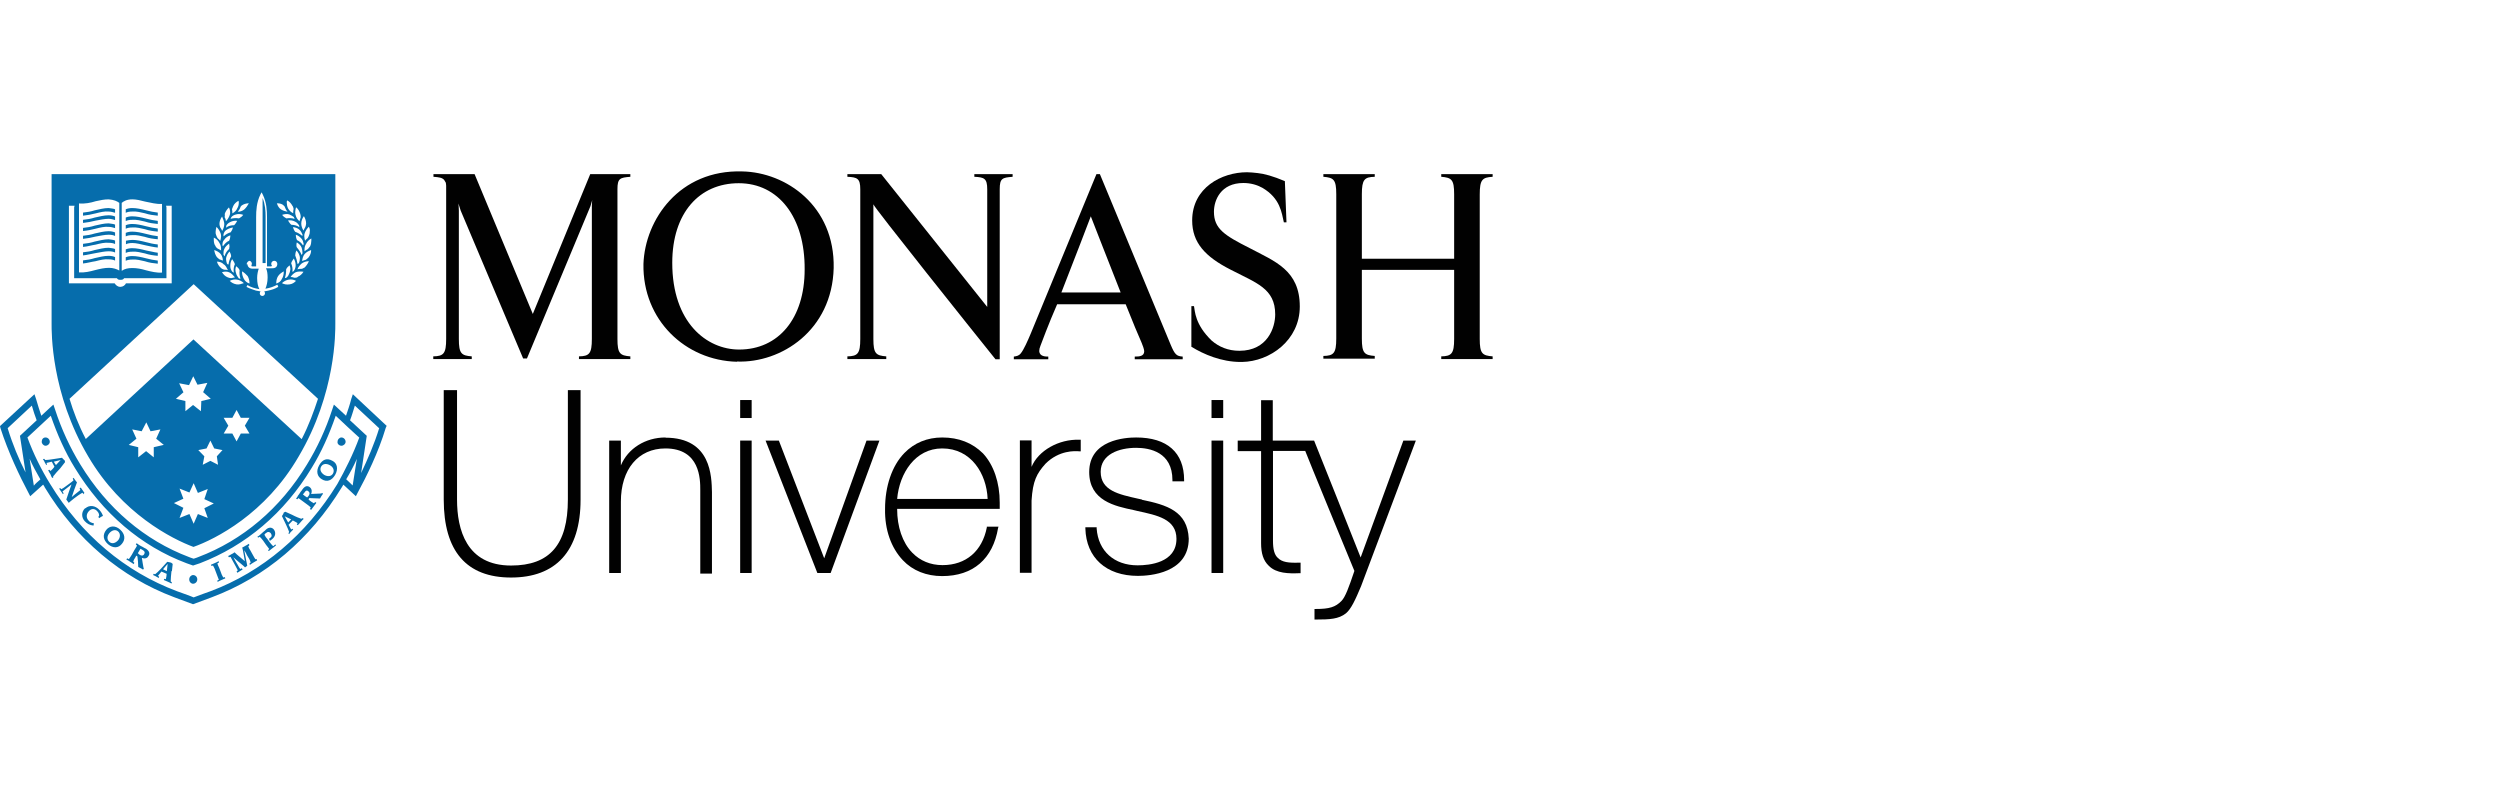
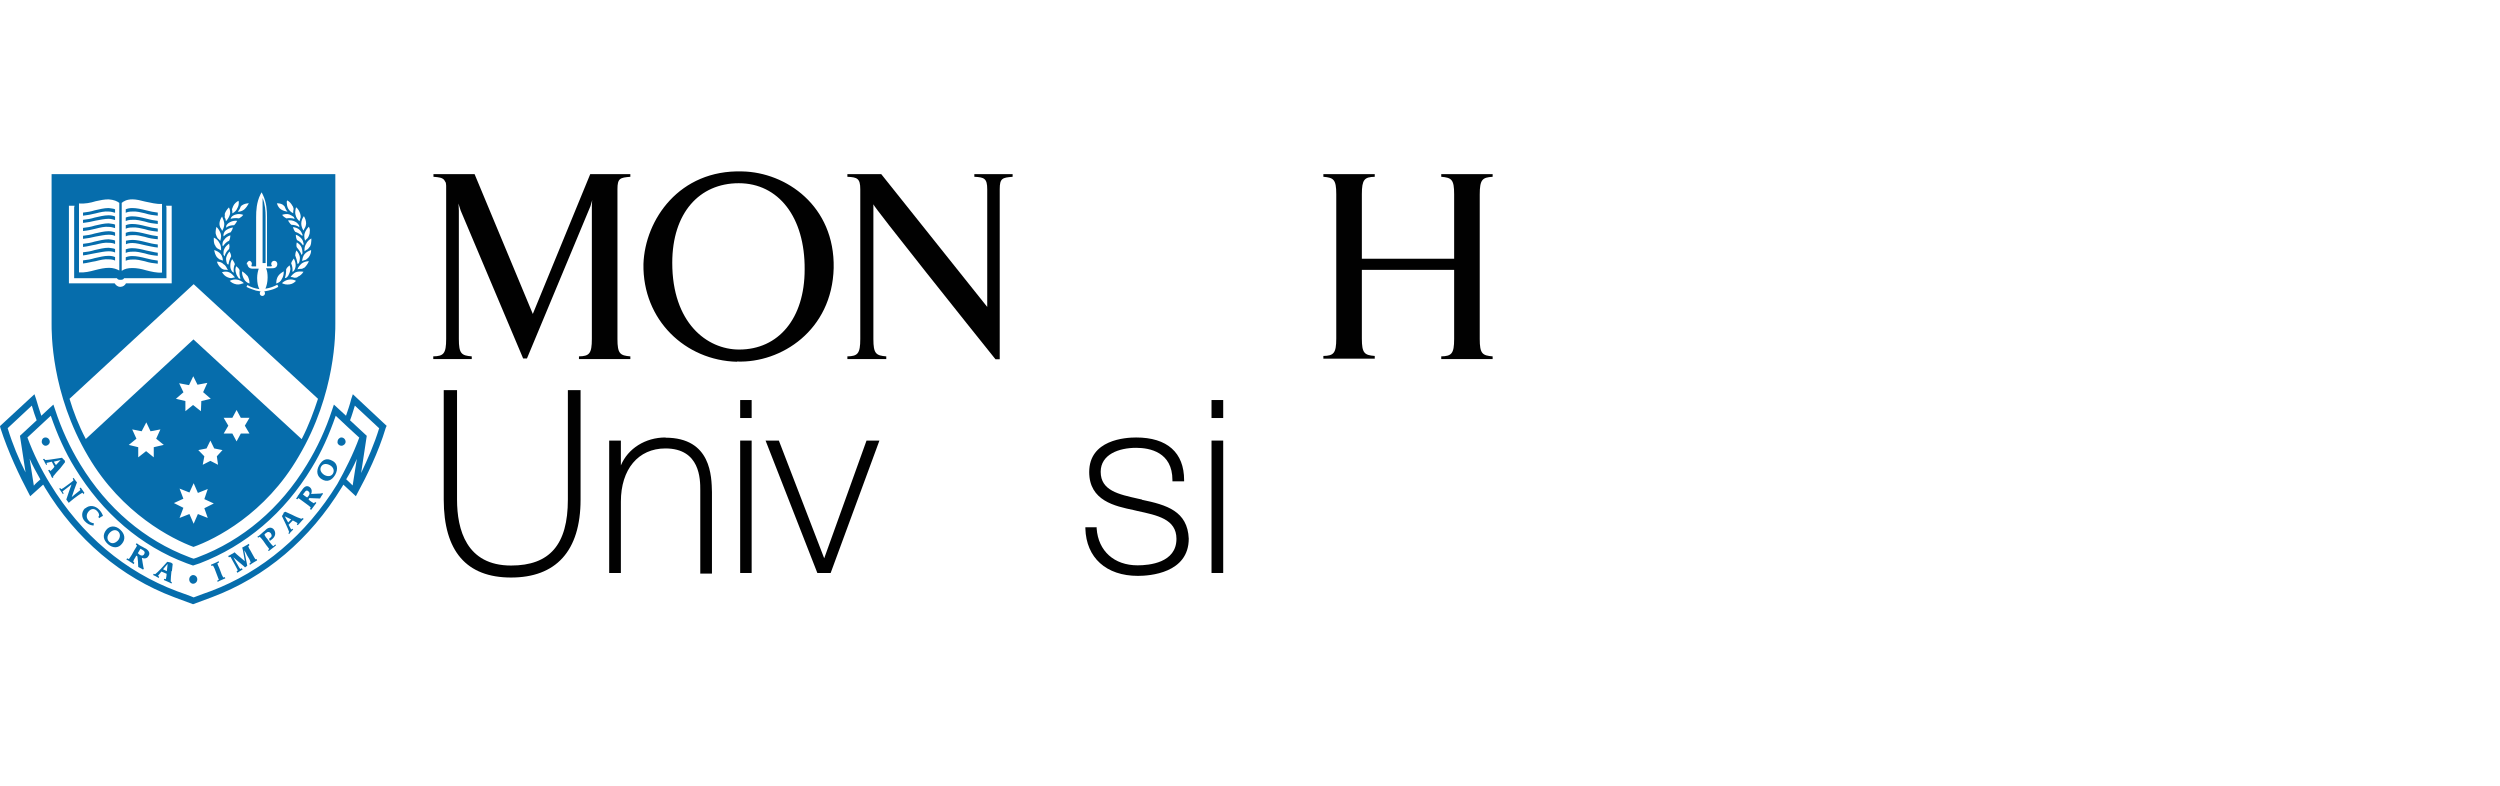
<svg xmlns="http://www.w3.org/2000/svg" width="248" height="78" viewBox="0 0 248 78" fill="none">
  <path d="M56.333 38.698V49.554C56.333 54.028 54.534 56.101 50.696 56.101C46.278 56.101 45.338 52.551 45.338 49.554V38.698H44.019V49.554C44.019 54.685 46.278 57.291 50.696 57.291C55.114 57.291 57.593 54.706 57.593 49.554V38.698H56.313H56.333Z" fill="#010101" />
  <path d="M66.008 43.398C64.029 43.398 62.29 44.485 61.591 46.168V43.705H60.431V56.84H61.591V49.76C61.591 46.558 63.31 44.485 66.008 44.485C69.467 44.485 69.467 47.564 69.467 48.61V56.901H70.626V48.816C70.586 47.317 70.586 43.418 66.008 43.418V43.398Z" fill="#010101" />
  <path d="M73.425 43.705V56.84H74.564V43.705H74.445H73.425Z" fill="#010101" />
  <path d="M73.425 39.683V41.468H74.564V39.683H74.445H73.425Z" fill="#010101" />
  <path d="M85.959 43.705C85.959 43.705 81.901 54.993 81.761 55.383C81.601 54.993 77.263 43.705 77.263 43.705H75.944L81.081 56.84H82.401L87.239 43.705H85.959Z" fill="#010101" />
-   <path d="M93.475 43.398C91.976 43.398 90.697 43.931 89.717 44.937C88.478 46.209 87.798 48.241 87.798 50.478C87.758 52.551 88.398 54.336 89.557 55.568C90.537 56.614 91.916 57.148 93.456 57.148C96.534 57.148 98.493 55.444 99.013 52.366L99.053 52.243H97.893V52.325C97.433 54.664 95.834 56.06 93.496 56.06C92.296 56.06 91.276 55.629 90.497 54.829C89.517 53.823 88.998 52.243 88.998 50.519V50.478H99.173V49.862C99.173 47.851 98.573 46.127 97.514 44.978C96.454 43.931 95.115 43.398 93.456 43.398H93.475ZM93.475 44.485C96.334 44.485 97.873 46.989 97.973 49.493H88.998C89.218 46.948 90.797 44.485 93.456 44.485H93.475Z" fill="#010101" />
-   <path d="M102.331 46.312V43.685H101.172V56.819H102.331V49.657C102.451 47.687 102.851 46.968 103.711 46.004C105.07 44.649 106.629 44.731 107.089 44.773H107.209V43.623H107.089C105.03 43.541 102.991 44.711 102.331 46.312Z" fill="#010101" />
  <path d="M113.286 49.554L112.906 49.472C110.987 49.041 109.188 48.672 109.188 46.804C109.188 45.08 110.987 44.424 112.706 44.424C114.066 44.424 116.305 44.855 116.305 47.625V47.748H117.464V47.625C117.464 44.896 115.785 43.398 112.706 43.398C111.627 43.398 108.049 43.623 108.049 46.825C108.049 49.678 110.607 50.211 112.466 50.601L112.806 50.683C114.785 51.114 116.704 51.483 116.704 53.454C116.704 55.834 114.006 56.081 112.846 56.081C110.527 56.081 108.948 54.664 108.788 52.428V52.304H107.669V52.428C107.749 55.321 109.728 57.127 112.886 57.127C114.046 57.127 117.924 56.861 117.924 53.433C117.804 50.704 115.745 50.088 113.266 49.575L113.286 49.554Z" fill="#010101" />
  <path d="M120.183 43.705V56.84H121.342V43.705H121.242H120.183Z" fill="#010101" />
-   <path d="M139.214 43.705C139.214 43.705 135.156 54.808 134.976 55.301C134.796 54.808 130.358 43.705 130.358 43.705H126.26V39.703H125.1V43.705H122.781V44.752H125.1V53.885C125.1 54.89 125.32 55.609 125.86 56.122C126.62 56.902 127.879 56.902 128.899 56.861H129.019V55.814H128.899C127.839 55.855 127.179 55.773 126.76 55.342C126.42 55.034 126.28 54.5 126.28 53.638V44.731H129.478C129.518 44.896 134.316 56.553 134.356 56.635C133.796 58.297 133.456 59.221 133.077 59.611C132.477 60.226 131.877 60.411 130.518 60.411H130.398V61.458H130.518C131.897 61.458 132.797 61.417 133.516 60.842C134.036 60.411 134.456 59.487 135.016 58.154L140.453 43.705H139.214Z" fill="#010101" />
  <path d="M120.183 39.683V41.468H121.342V39.683H121.242H120.183Z" fill="#010101" />
  <path d="M73.105 35.886C68.008 35.763 63.73 31.761 63.83 26.179C63.989 21.787 67.388 16.82 73.625 17.005C77.983 17.087 82.821 20.432 82.701 26.589C82.541 32.787 77.483 36.03 73.105 35.865V35.886ZM73.285 18.175C69.387 18.175 66.688 21.11 66.688 26.076C66.688 32.007 70.107 34.675 73.325 34.675C77.223 34.675 79.822 31.597 79.822 26.733C79.862 21.541 77.223 18.175 73.285 18.175Z" fill="#010101" />
  <path d="M148.07 17.538V17.272H142.972V17.538C143.992 17.621 144.251 17.805 144.251 19.262V25.666H135.096V19.262C135.096 17.805 135.356 17.559 136.375 17.538V17.272H131.278V17.538C132.297 17.621 132.557 17.805 132.557 19.262V33.587C132.557 35.045 132.297 35.291 131.278 35.311V35.578H136.375V35.311C135.356 35.229 135.096 35.045 135.096 33.587V26.774H144.251V33.629C144.251 35.086 143.992 35.332 142.972 35.352V35.619H148.07V35.352C147.05 35.27 146.79 35.086 146.79 33.629V19.303C146.79 17.805 147.05 17.6 148.07 17.538Z" fill="#010101" />
  <path d="M84.06 17.272V17.538C85.04 17.58 85.339 17.703 85.339 18.77V33.629C85.339 35.086 85.08 35.332 84.06 35.352V35.619H87.918V35.352C86.899 35.27 86.639 35.086 86.639 33.629V20.268C86.639 20.494 96.574 32.931 98.753 35.64H99.173V18.77C99.173 17.682 99.433 17.621 100.452 17.538V17.272H96.654V17.538C97.634 17.58 97.933 17.703 97.933 18.77V30.447L87.418 17.272H84.04H84.06Z" fill="#010101" />
-   <path d="M109.108 17.272H108.768C107.869 19.468 103.671 29.627 102.231 33.136C101.971 33.752 101.552 34.716 101.252 35.065C101.032 35.332 100.792 35.332 100.572 35.373V35.64H103.99V35.373C103.731 35.373 103.131 35.373 103.091 34.839C103.091 34.675 103.131 34.49 103.211 34.306C103.331 33.998 103.99 32.192 104.87 30.181H111.667C112.346 31.884 112.946 33.341 113.246 33.998C113.326 34.183 113.506 34.655 113.506 34.839C113.506 35.332 113.046 35.373 112.566 35.373V35.64H117.324V35.373C116.724 35.332 116.544 35.188 116.125 34.183L109.108 17.272ZM105.29 29.011C106.449 26.076 108.208 21.458 108.208 21.458C108.208 21.458 109.828 25.625 111.167 29.011H105.27H105.29Z" fill="#010101" />
  <path d="M42.999 17.272V17.538C43.559 17.58 43.859 17.621 44.059 17.846C44.099 17.928 44.179 18.031 44.219 18.113C44.219 18.113 44.259 18.298 44.259 18.421V33.629C44.259 35.086 43.999 35.332 42.98 35.352V35.619H46.798V35.352C45.778 35.27 45.518 35.086 45.518 33.629V20.884C45.518 20.658 45.478 20.186 45.478 20.186L45.698 20.884L51.895 35.558H52.275L58.572 20.453L58.752 19.837C58.752 19.837 58.712 20.145 58.712 20.412V33.629C58.712 35.086 58.452 35.332 57.433 35.352V35.619H62.53V35.352C61.511 35.27 61.251 35.086 61.251 33.629V18.77C61.251 17.682 61.511 17.621 62.53 17.538V17.272H58.552L52.855 31.145L47.078 17.272H42.98H42.999Z" fill="#010101" />
-   <path d="M118.204 34.408C119.403 35.147 121.162 35.907 123.081 35.907H123.201C125.98 35.866 128.939 33.752 128.939 30.407C128.939 26.794 126.46 25.933 123.981 24.619C121.462 23.347 120.423 22.69 120.423 21.007C120.423 19.858 121.102 18.154 123.341 18.154C124.061 18.154 124.701 18.339 125.22 18.626C127.02 19.673 127.14 21.13 127.359 22.054H127.619L127.459 17.97C126.3 17.477 125.4 17.231 124.761 17.169C124.381 17.128 124.001 17.087 123.701 17.087C121.182 17.087 118.264 18.626 118.264 21.869C118.264 24.065 119.543 25.46 122.082 26.753C124.601 28.067 126.5 28.601 126.5 31.186C126.5 32.5 125.74 34.798 122.942 34.798C121.822 34.798 120.922 34.408 120.203 33.793C118.524 32.172 118.544 30.858 118.444 30.366H118.184V34.408" fill="#010101" />
  <path d="M26.348 26.097H26.048V19.632C26.308 20.289 26.348 20.945 26.348 21.479V26.097ZM14.413 23.511C14.793 23.634 15.193 23.695 15.652 23.736V23.429C15.273 23.388 14.873 23.305 14.493 23.203C14.013 23.08 13.554 22.977 13.114 22.977C12.894 22.977 12.654 23.018 12.474 23.1V23.449C12.634 23.367 12.854 23.326 13.114 23.326C13.534 23.285 13.973 23.408 14.433 23.511H14.413ZM10.775 23.285C11.035 23.285 11.255 23.326 11.415 23.408V23.059C11.235 22.977 10.995 22.936 10.775 22.936C10.315 22.936 9.875 23.059 9.396 23.162C9.016 23.285 8.636 23.346 8.236 23.388V23.695C8.656 23.654 9.056 23.572 9.475 23.47C9.955 23.388 10.375 23.285 10.795 23.285H10.775ZM10.775 22.505C11.035 22.505 11.255 22.587 11.415 22.628V22.279C11.235 22.197 10.995 22.197 10.775 22.156C10.315 22.156 9.875 22.279 9.396 22.382C9.016 22.505 8.636 22.567 8.236 22.608V22.916C8.696 22.875 9.056 22.792 9.475 22.69C9.955 22.567 10.375 22.464 10.795 22.505H10.775ZM10.775 24.085C11.035 24.085 11.255 24.126 11.415 24.209V23.86C11.235 23.777 10.995 23.777 10.775 23.736C10.315 23.736 9.875 23.86 9.396 23.962C9.016 24.085 8.636 24.147 8.236 24.188V24.496C8.696 24.455 9.056 24.332 9.475 24.27C9.955 24.147 10.375 24.044 10.795 24.085H10.775ZM10.775 21.705C11.035 21.705 11.255 21.787 11.415 21.828V21.479C11.235 21.397 10.995 21.356 10.775 21.356C10.315 21.356 9.875 21.479 9.396 21.581C9.016 21.705 8.636 21.766 8.236 21.807V22.115C8.656 22.074 9.056 21.992 9.475 21.889C9.955 21.807 10.375 21.705 10.795 21.705H10.775ZM8.756 45.285C5.038 39.005 5.118 32.89 5.118 32.11V17.272H33.264V32.11C33.264 32.89 33.344 39.005 29.626 45.285C26.327 50.991 21.33 53.495 19.191 54.254C17.092 53.474 12.094 50.97 8.756 45.285ZM16.252 44.136L15.493 43.52L15.912 42.597L14.933 42.782L14.513 41.899L14.053 42.782L13.114 42.597L13.534 43.52L12.774 44.136L13.713 44.362V45.368L14.493 44.752L15.253 45.368V44.362L16.232 44.136H16.252ZM20.27 50.416L21.21 49.944L20.27 49.513L20.61 48.508L19.631 48.898L19.211 47.933L18.791 48.856L17.811 48.467L18.191 49.472L17.252 49.903L18.191 50.375L17.811 51.381L18.791 50.991L19.211 51.955L19.631 50.991L20.61 51.381L20.27 50.416ZM18.211 38.903L17.452 39.56L18.391 39.785V40.791L19.151 40.175L19.93 40.791L19.971 39.785L20.91 39.56L20.15 38.903L20.57 37.979L19.591 38.164L19.171 37.323L18.751 38.205L17.771 38.02L18.191 38.903H18.211ZM21.51 45.265L22.07 44.649L21.25 44.485L20.87 43.705L20.49 44.485L19.671 44.649L20.27 45.265L20.11 46.106L20.87 45.717L21.63 46.106L21.51 45.265ZM24.288 42.228L24.748 41.448H23.889L23.469 40.668L23.049 41.448H22.189L22.649 42.228L22.189 43.008H23.049L23.469 43.787L23.889 43.008H24.748L24.288 42.228ZM30.885 23.654C30.665 23.777 30.465 23.962 30.366 24.188C30.246 24.373 30.206 24.578 30.206 24.763V24.927C30.326 24.845 30.425 24.763 30.546 24.701C30.625 24.619 30.705 24.516 30.765 24.434C30.845 24.27 30.885 24.044 30.885 23.86V23.675V23.654ZM27.967 28.087C28.187 28.21 28.447 28.252 28.726 28.21C29.006 28.169 29.186 28.046 29.366 27.861C29.146 27.738 28.906 27.697 28.646 27.738C28.387 27.779 28.167 27.903 27.967 28.087ZM27.967 27.656C28.087 27.472 28.147 27.225 28.147 27V26.918C27.927 27.041 27.727 27.184 27.587 27.39C27.467 27.574 27.407 27.82 27.407 28.046V28.128C27.667 28.046 27.867 27.903 27.967 27.656ZM28.267 27.574C28.346 27.574 28.386 27.574 28.426 27.533C28.586 27.41 28.646 27.266 28.726 27.061C28.766 26.938 28.806 26.794 28.806 26.671C28.806 26.548 28.766 26.445 28.726 26.322C28.566 26.445 28.466 26.548 28.387 26.712C28.387 27.061 28.346 27.328 28.267 27.554V27.574ZM28.986 26.959C29.066 26.959 29.106 26.918 29.146 26.876C29.266 26.712 29.306 26.569 29.326 26.384V26.261C29.326 26.076 29.246 25.83 29.146 25.645C29.026 25.809 28.926 25.953 28.886 26.117C29.006 26.425 29.046 26.692 29.006 26.959H28.986ZM29.506 26.179C29.586 26.179 29.626 26.138 29.666 26.055C29.706 25.932 29.746 25.83 29.746 25.666V25.501C29.706 25.276 29.586 25.029 29.406 24.845C29.326 25.009 29.286 25.194 29.286 25.337C29.406 25.645 29.466 25.871 29.506 26.138V26.179ZM29.886 25.296C29.966 25.255 29.966 25.214 30.006 25.132V25.05C30.006 24.886 29.966 24.742 29.926 24.578C29.846 24.352 29.666 24.188 29.446 24.044C29.406 24.126 29.406 24.229 29.406 24.311C29.406 24.393 29.406 24.475 29.446 24.537C29.666 24.804 29.826 25.029 29.906 25.276L29.886 25.296ZM30.046 24.373C30.046 24.373 30.126 24.25 30.126 24.209C30.086 24.024 30.046 23.86 29.946 23.716C29.786 23.531 29.606 23.367 29.346 23.285C29.346 23.47 29.386 23.675 29.466 23.819C29.726 23.942 29.926 24.126 30.066 24.352L30.046 24.373ZM30.006 23.264C29.926 23.08 29.846 22.916 29.706 22.792C29.526 22.628 29.326 22.567 29.066 22.526C29.106 22.71 29.186 22.875 29.286 22.998C29.546 23.08 29.766 23.223 29.966 23.388H30.006V23.264ZM29.706 22.526C29.706 22.526 29.666 22.402 29.666 22.341C29.546 22.177 29.446 22.074 29.286 21.992C29.066 21.869 28.826 21.828 28.566 21.869C28.686 22.033 28.746 22.177 28.906 22.3C29.206 22.3 29.466 22.382 29.686 22.526H29.706ZM29.546 27.451C29.766 27.369 29.966 27.184 30.106 26.959C29.846 26.918 29.586 26.918 29.346 27C29.166 27.082 28.966 27.266 28.826 27.472C28.946 27.472 29.086 27.513 29.206 27.554C29.326 27.554 29.426 27.554 29.546 27.472V27.451ZM30.186 26.569C30.366 26.404 30.526 26.179 30.645 25.912C30.386 25.912 30.126 25.994 29.926 26.138C29.746 26.302 29.586 26.486 29.506 26.712C29.626 26.671 29.766 26.671 29.886 26.671C30.006 26.671 30.106 26.589 30.186 26.548V26.569ZM30.865 24.804C30.645 24.886 30.405 24.988 30.226 25.194C30.066 25.378 30.006 25.625 29.966 25.891C30.086 25.85 30.186 25.809 30.346 25.768C30.465 25.686 30.526 25.604 30.605 25.543C30.785 25.317 30.865 25.07 30.865 24.804ZM30.645 22.485C30.465 22.669 30.306 22.875 30.226 23.141C30.186 23.223 30.186 23.326 30.186 23.449C30.186 23.613 30.226 23.757 30.266 23.88C30.346 23.757 30.445 23.695 30.526 23.613C30.605 23.49 30.645 23.388 30.685 23.264C30.725 23.182 30.725 23.08 30.725 22.998C30.765 22.833 30.725 22.649 30.645 22.505V22.485ZM29.886 22.177C29.886 22.402 29.966 22.649 30.106 22.875C30.146 22.751 30.226 22.649 30.286 22.526C30.326 22.402 30.366 22.3 30.366 22.177C30.366 21.91 30.286 21.684 30.146 21.438C29.986 21.664 29.886 21.91 29.886 22.177ZM29.286 21.069C29.286 21.069 29.286 21.253 29.326 21.335C29.366 21.561 29.506 21.766 29.706 21.951C29.746 21.828 29.786 21.684 29.826 21.561V21.479C29.826 21.479 29.826 21.315 29.786 21.212C29.706 20.986 29.606 20.74 29.366 20.555C29.326 20.72 29.286 20.863 29.286 21.048V21.069ZM29.166 21.541C29.006 21.417 28.866 21.356 28.706 21.274C28.486 21.192 28.227 21.233 27.987 21.315C28.107 21.479 28.247 21.581 28.407 21.664C28.666 21.623 28.966 21.623 29.186 21.705H29.226C29.226 21.705 29.186 21.623 29.146 21.541H29.166ZM28.446 20.083C28.446 20.268 28.486 20.473 28.566 20.658C28.686 20.884 28.866 21.048 29.086 21.151C29.086 20.986 29.086 20.884 29.126 20.72C29.086 20.596 29.086 20.494 29.006 20.412C28.886 20.186 28.706 19.981 28.486 19.878C28.447 19.96 28.446 20.001 28.446 20.063V20.083ZM27.467 20.166C27.547 20.432 27.687 20.658 27.887 20.781C28.087 20.904 28.306 20.966 28.526 21.007C28.447 20.925 28.407 20.843 28.346 20.74C28.346 20.74 28.267 20.555 28.227 20.473C28.227 20.473 28.2 20.446 28.147 20.391C27.987 20.227 27.767 20.166 27.467 20.166ZM24.548 26.22C24.548 26.404 24.708 26.651 25.028 26.651H25.668C25.588 26.876 25.508 27.225 25.508 27.574C25.508 28.046 25.588 28.416 25.728 28.683C25.248 28.6 24.908 28.498 24.568 28.293H24.528L24.448 28.477H24.488C24.788 28.641 25.048 28.703 25.388 28.826C25.388 28.826 25.648 28.867 25.848 28.908C25.808 28.949 25.768 29.031 25.768 29.093C25.768 29.257 25.888 29.36 26.028 29.36C26.168 29.36 26.288 29.237 26.288 29.093C26.288 29.011 26.247 28.929 26.207 28.908C26.387 28.867 26.627 28.826 26.627 28.826C26.967 28.744 27.267 28.662 27.567 28.477H27.607L27.527 28.252H27.487C27.147 28.436 26.807 28.559 26.327 28.641C26.447 28.375 26.547 27.985 26.547 27.533C26.547 27.184 26.507 26.835 26.387 26.61H27.027C27.367 26.61 27.507 26.425 27.507 26.179C27.507 26.015 27.387 25.871 27.207 25.871C27.047 25.871 26.907 25.994 26.907 26.179C26.907 26.22 26.907 26.261 26.947 26.302C26.987 26.343 26.987 26.425 26.867 26.425H26.487V21.541C26.487 20.884 26.447 20.083 26.068 19.303L25.948 19.078L25.828 19.303C25.448 20.083 25.408 20.884 25.408 21.541V26.425H25.028C24.908 26.425 24.948 26.343 24.948 26.302C24.948 26.261 24.988 26.22 24.988 26.179C24.988 26.015 24.868 25.871 24.728 25.871C24.608 25.912 24.468 26.055 24.468 26.22H24.548ZM23.769 26.794C23.689 26.63 23.589 26.528 23.429 26.404C23.389 26.528 23.349 26.63 23.349 26.753C23.349 26.876 23.389 27.02 23.429 27.143C23.469 27.328 23.589 27.451 23.689 27.615C23.729 27.615 23.809 27.656 23.849 27.656V27.615C23.769 27.39 23.729 27.123 23.769 26.815V26.794ZM23.549 21.91C23.329 21.869 23.069 21.91 22.829 22.033C22.669 22.115 22.529 22.218 22.449 22.382C22.449 22.464 22.449 22.505 22.409 22.567H22.449C22.669 22.402 22.929 22.341 23.229 22.341C23.349 22.218 23.449 22.074 23.529 21.91H23.549ZM23.289 26.179C23.249 26.015 23.129 25.871 23.029 25.707C22.909 25.891 22.849 26.097 22.849 26.322V26.445C22.849 26.63 22.929 26.794 23.029 26.938C23.069 26.979 23.149 27.02 23.189 27.061V27.02C23.149 26.712 23.189 26.445 23.309 26.179H23.289ZM22.429 25.748C22.429 25.871 22.469 25.973 22.509 26.138C22.549 26.179 22.589 26.22 22.629 26.261C22.629 26.261 22.629 26.22 22.669 26.22C22.709 25.953 22.789 25.686 22.929 25.44C22.929 25.255 22.849 25.091 22.769 24.947C22.589 25.132 22.469 25.378 22.429 25.604C22.429 25.645 22.429 25.727 22.429 25.768V25.748ZM22.729 24.66C22.729 24.66 22.769 24.496 22.769 24.434C22.769 24.373 22.729 24.25 22.729 24.167C22.509 24.332 22.349 24.475 22.249 24.701C22.169 24.865 22.169 25.009 22.169 25.173V25.255C22.169 25.255 22.249 25.378 22.249 25.419C22.249 25.419 22.289 25.419 22.289 25.378C22.369 25.111 22.509 24.886 22.749 24.68L22.729 24.66ZM22.169 23.264V23.429H22.209C22.389 23.244 22.629 23.121 22.889 23.039C23.009 22.875 23.069 22.731 23.109 22.567C22.849 22.608 22.629 22.69 22.429 22.833C22.309 22.916 22.209 23.059 22.169 23.264ZM22.049 24.229C22.049 24.229 22.09 24.352 22.09 24.414H22.129C22.289 24.188 22.469 23.983 22.729 23.88C22.809 23.716 22.849 23.531 22.849 23.346C22.589 23.429 22.389 23.572 22.249 23.777C22.129 23.901 22.07 24.044 22.07 24.25L22.049 24.229ZM21.89 25.194C21.73 25.009 21.51 24.886 21.25 24.804C21.29 25.07 21.37 25.296 21.51 25.501C21.59 25.584 21.69 25.666 21.77 25.727C21.89 25.768 21.989 25.809 22.11 25.85C22.11 25.625 22.029 25.378 21.89 25.194ZM21.51 25.932C21.59 26.199 21.73 26.425 21.93 26.589C22.009 26.671 22.11 26.712 22.229 26.753C22.389 26.753 22.489 26.753 22.609 26.794C22.489 26.569 22.389 26.322 22.189 26.22C22.029 26.035 21.77 25.953 21.51 25.953V25.932ZM22.029 27.02C22.189 27.246 22.329 27.41 22.589 27.513C22.709 27.554 22.809 27.595 22.929 27.595C23.049 27.554 23.189 27.554 23.309 27.513C23.149 27.328 22.969 27.123 22.789 27.041C22.569 26.918 22.309 26.918 22.029 27V27.02ZM22.789 27.861C22.969 28.046 23.209 28.169 23.469 28.21C23.689 28.252 23.949 28.169 24.188 28.087C24.009 27.903 23.769 27.779 23.509 27.738C23.289 27.697 23.029 27.738 22.789 27.861ZM24.748 28.128V28.046C24.748 27.82 24.668 27.574 24.568 27.39C24.408 27.205 24.228 27.041 24.009 26.918V27C24.009 27.225 24.088 27.472 24.188 27.656C24.308 27.882 24.488 28.046 24.748 28.128ZM23.769 20.74C23.769 20.74 23.649 20.925 23.589 21.007C23.809 21.007 24.049 20.925 24.229 20.781C24.408 20.617 24.568 20.391 24.688 20.166C24.428 20.166 24.169 20.247 23.969 20.391C23.969 20.391 23.942 20.419 23.889 20.473C23.889 20.473 23.809 20.658 23.769 20.74ZM23.009 20.74C23.049 20.904 23.049 21.007 23.049 21.171C23.269 21.048 23.469 20.863 23.529 20.678C23.649 20.494 23.689 20.289 23.689 20.104C23.689 20.022 23.689 19.981 23.649 19.919C23.429 20.042 23.229 20.227 23.129 20.453C23.089 20.576 23.049 20.637 23.009 20.761V20.74ZM22.889 21.705C23.189 21.623 23.449 21.623 23.709 21.664C23.869 21.581 24.009 21.479 24.128 21.315C23.909 21.233 23.649 21.192 23.409 21.274C23.229 21.315 23.069 21.397 22.949 21.541C22.909 21.623 22.909 21.664 22.869 21.705H22.889ZM22.289 21.479V21.561C22.369 21.684 22.409 21.828 22.409 21.951C22.589 21.766 22.709 21.561 22.789 21.335C22.829 21.253 22.829 21.151 22.829 21.069C22.829 20.904 22.789 20.72 22.709 20.576C22.529 20.761 22.369 20.966 22.289 21.233C22.329 21.356 22.289 21.417 22.289 21.499V21.479ZM21.77 22.218C21.77 22.341 21.81 22.444 21.85 22.567C21.93 22.69 22.009 22.792 22.029 22.916C22.149 22.731 22.249 22.485 22.249 22.218C22.249 21.992 22.13 21.725 22.029 21.479C21.87 21.705 21.77 21.951 21.77 22.218ZM21.39 23.018C21.39 23.141 21.39 23.203 21.43 23.285C21.47 23.408 21.51 23.511 21.59 23.634C21.71 23.716 21.77 23.798 21.85 23.901C21.89 23.736 21.93 23.593 21.93 23.47C21.93 23.346 21.93 23.285 21.89 23.162C21.81 22.936 21.67 22.69 21.47 22.505C21.43 22.669 21.39 22.854 21.39 22.998V23.018ZM21.21 23.819C21.21 24.003 21.25 24.25 21.37 24.393C21.41 24.516 21.49 24.578 21.59 24.66C21.71 24.701 21.81 24.783 21.93 24.845V24.68C21.93 24.496 21.89 24.291 21.77 24.106C21.65 23.88 21.47 23.675 21.21 23.572V23.798V23.819ZM12.094 26.856C12.354 26.671 12.694 26.589 13.114 26.589C13.573 26.589 14.013 26.671 14.493 26.815C14.973 26.938 15.553 27.082 16.072 27.041V20.227C15.513 20.268 14.953 20.104 14.413 20.001C13.953 19.878 13.514 19.776 13.134 19.776C12.574 19.776 12.274 19.96 12.074 20.124V26.856H12.094ZM7.856 27.02C8.376 27.061 8.916 26.938 9.435 26.794C9.915 26.671 10.375 26.569 10.815 26.569C11.235 26.569 11.575 26.692 11.834 26.835V20.124C11.614 19.96 11.315 19.817 10.775 19.776C10.355 19.776 9.955 19.858 9.495 19.96C8.976 20.124 8.436 20.227 7.836 20.186V20.35C7.836 21.356 7.836 26.753 7.836 27.02H7.856ZM6.837 28.108H11.374C11.495 28.293 11.674 28.457 11.934 28.457C12.194 28.457 12.414 28.293 12.494 28.108H17.032V20.412H16.472L16.512 20.576V27.595H12.314C12.234 27.718 12.154 27.759 11.934 27.759C11.754 27.759 11.674 27.718 11.595 27.595H7.356V20.576L7.396 20.412H6.837V28.108ZM8.496 43.562L19.191 33.669L29.926 43.562C30.645 42.166 31.125 40.832 31.545 39.56L19.211 28.19L6.897 39.56C7.277 40.832 7.796 42.187 8.516 43.562H8.496ZM10.775 24.927C11.035 24.927 11.255 24.968 11.415 25.05V24.701C11.235 24.619 10.995 24.619 10.775 24.578C10.315 24.578 9.875 24.701 9.396 24.804C9.016 24.927 8.636 24.988 8.236 25.029V25.337C8.656 25.296 9.056 25.173 9.475 25.111C9.955 25.029 10.375 24.927 10.795 24.927H10.775ZM10.775 25.727C11.035 25.727 11.255 25.768 11.415 25.85V25.501C11.235 25.419 10.995 25.378 10.775 25.378C10.315 25.378 9.875 25.501 9.396 25.604C9.016 25.727 8.636 25.789 8.236 25.83V26.138C8.656 26.097 9.056 25.973 9.475 25.912C9.955 25.789 10.375 25.686 10.795 25.727H10.775ZM10.775 20.986C11.035 20.986 11.255 21.069 11.415 21.11V20.761C11.235 20.678 10.995 20.678 10.775 20.637C10.315 20.637 9.875 20.761 9.396 20.863C9.016 20.986 8.636 21.048 8.236 21.089V21.397C8.656 21.356 9.056 21.274 9.475 21.171C9.955 21.048 10.375 20.945 10.795 20.986H10.775ZM14.413 22.751C14.793 22.875 15.193 22.936 15.652 22.977V22.669C15.273 22.628 14.873 22.546 14.493 22.444C14.013 22.32 13.554 22.218 13.114 22.218C12.894 22.218 12.654 22.259 12.474 22.341V22.69C12.634 22.608 12.854 22.567 13.114 22.567C13.534 22.526 13.973 22.649 14.433 22.751H14.413ZM14.413 21.171C14.793 21.294 15.193 21.356 15.652 21.397V21.089C15.273 21.048 14.873 20.966 14.493 20.863C14.013 20.74 13.554 20.637 13.114 20.637C12.894 20.637 12.654 20.678 12.474 20.761V21.11C12.634 21.027 12.854 20.986 13.114 20.986C13.534 20.945 13.973 21.069 14.433 21.171H14.413ZM14.413 24.332C14.793 24.414 15.233 24.516 15.652 24.557V24.25C15.233 24.209 14.873 24.126 14.493 24.024C14.013 23.901 13.553 23.798 13.134 23.798C12.914 23.798 12.674 23.839 12.494 23.88V24.229C12.654 24.147 12.874 24.106 13.134 24.106C13.514 24.106 13.953 24.229 14.413 24.332ZM14.413 21.992C14.793 22.115 15.193 22.177 15.652 22.218V21.91C15.273 21.869 14.873 21.787 14.493 21.684C14.013 21.561 13.554 21.458 13.114 21.458C12.894 21.458 12.654 21.499 12.474 21.581V21.93C12.634 21.848 12.854 21.807 13.114 21.807C13.534 21.766 13.973 21.889 14.433 21.992H14.413ZM14.413 25.152C14.793 25.276 15.193 25.337 15.652 25.378V25.07C15.273 25.029 14.873 24.906 14.493 24.845C14.013 24.721 13.554 24.619 13.114 24.619C12.894 24.619 12.654 24.66 12.474 24.742V25.091C12.634 25.009 12.854 24.968 13.114 24.968C13.534 24.927 13.973 25.05 14.433 25.152H14.413ZM14.413 25.932C14.793 26.055 15.193 26.117 15.652 26.158V25.85C15.273 25.809 14.873 25.727 14.493 25.625C14.013 25.501 13.554 25.399 13.114 25.399C12.894 25.399 12.654 25.44 12.474 25.522V25.871C12.634 25.789 12.854 25.748 13.114 25.748C13.534 25.707 13.973 25.83 14.433 25.932H14.413ZM38.342 42.269L38.262 42.453C37.542 44.875 36.343 47.297 35.483 48.877L35.303 49.226L34.064 48.077C34.064 48.077 33.944 48.261 33.904 48.343C30.745 53.515 26.328 57.25 21.03 59.241L19.151 59.939L17.272 59.241C12.014 57.271 7.556 53.495 4.438 48.343C4.398 48.261 4.358 48.159 4.278 48.077L2.999 49.226L2.819 48.877C1.959 47.256 0.8 44.834 0.04 42.453L0 42.269L3.039 39.457L3.418 39.108L3.578 39.58C3.738 40.155 3.918 40.688 4.098 41.242L4.958 40.442L5.297 40.134L5.457 40.606C6.097 42.577 6.957 44.423 7.976 46.086C10.635 50.437 14.353 53.597 18.751 55.26C18.751 55.26 19.051 55.383 19.211 55.424C19.371 55.383 19.671 55.26 19.671 55.26C24.069 53.597 27.807 50.437 30.445 46.086C31.465 44.423 32.325 42.577 32.964 40.606L33.124 40.134L34.324 41.242C34.504 40.709 34.703 40.155 34.843 39.58L35.003 39.108L38.382 42.269H38.342ZM2.539 46.886L1.979 43.233L3.638 41.694C3.458 41.222 3.298 40.729 3.158 40.237C2.679 40.709 0.979 42.248 0.76 42.474C1.239 44.054 1.879 45.593 2.559 46.907L2.539 46.886ZM3.998 47.543C3.618 46.886 3.238 46.188 2.939 45.511L3.358 48.179C3.478 48.015 3.738 47.789 3.998 47.563V47.543ZM35.403 45.511C35.103 46.209 34.724 46.907 34.344 47.543C34.603 47.769 34.823 48.015 34.983 48.159L35.403 45.491V45.511ZM35.623 43.397C35.363 43.172 33.744 41.673 33.304 41.242C32.664 43.09 31.885 44.855 30.905 46.435C28.207 50.909 24.368 54.131 19.831 55.875L19.151 56.101L18.511 55.875C13.973 54.172 10.175 50.909 7.436 46.435C6.457 44.855 5.677 43.09 5.038 41.242C4.558 41.673 2.979 43.172 2.719 43.397C3.318 45.019 4.098 46.599 4.978 48.015C8.056 53.064 12.414 56.717 17.552 58.646C17.552 58.646 19.051 59.179 19.211 59.262C19.391 59.179 20.89 58.646 20.89 58.646C26.028 56.717 30.386 53.023 33.464 48.015C34.244 46.62 35.043 45.039 35.643 43.397H35.623ZM37.602 42.474C37.382 42.248 35.683 40.709 35.203 40.237C35.043 40.729 34.903 41.242 34.724 41.694L36.383 43.233L35.823 46.927C36.463 45.573 37.142 44.034 37.622 42.453L37.602 42.474ZM5.257 47.174L5.297 47.338L5.178 47.42C5.098 47.297 5.058 47.194 4.998 47.03C4.918 46.907 4.838 46.804 4.778 46.64L4.898 46.599L5.018 46.722C5.138 46.599 5.317 46.455 5.397 46.291L5.138 45.799L4.618 45.922L4.658 46.086L4.578 46.127C4.538 46.004 4.458 45.942 4.418 45.819C4.378 45.737 4.338 45.655 4.258 45.552L4.378 45.511L4.498 45.634C4.878 45.634 5.657 45.47 6.157 45.409C6.237 45.532 6.337 45.593 6.417 45.675L6.457 45.84L5.977 46.455C5.717 46.722 5.417 47.071 5.297 47.235L5.257 47.174ZM5.557 46.127L6.017 45.634L5.337 45.799L5.557 46.148V46.127ZM8.296 48.98L8.376 48.898C8.376 48.898 8.256 48.733 8.196 48.631C8.116 48.549 8.076 48.446 8.016 48.364L7.896 48.446L7.976 48.61C7.716 48.795 7.117 49.308 7.117 49.308C7.277 48.836 7.456 48.302 7.636 47.851C7.556 47.769 7.516 47.687 7.456 47.625C7.416 47.543 7.337 47.461 7.297 47.399L7.217 47.481L7.297 47.646C7.177 47.769 7.077 47.83 6.917 47.953L6.497 48.261C6.337 48.385 6.237 48.446 6.077 48.528L5.957 48.405L5.877 48.487C5.877 48.487 5.997 48.651 6.057 48.754C6.137 48.836 6.177 48.939 6.237 49.021L6.317 48.939L6.197 48.754C6.457 48.569 6.797 48.282 7.097 48.056C6.917 48.528 6.757 49.021 6.577 49.554C6.617 49.595 6.657 49.677 6.697 49.718C6.737 49.76 6.777 49.842 6.817 49.883C6.977 49.76 7.117 49.616 7.336 49.452L7.756 49.144C7.916 49.021 8.056 48.959 8.176 48.877L8.296 49.041V48.98ZM8.456 50.396C8.036 50.786 8.076 51.36 8.416 51.709C8.636 51.935 8.876 52.099 9.276 52.14L9.316 51.914C9.096 51.873 8.896 51.791 8.796 51.648C8.536 51.381 8.536 50.991 8.836 50.683C9.136 50.375 9.475 50.498 9.655 50.724C9.775 50.847 9.835 50.991 9.835 51.155L9.755 51.278L9.835 51.401C9.955 51.319 10.095 51.217 10.215 51.176C10.135 50.95 10.035 50.786 9.875 50.601C9.455 50.129 8.856 50.067 8.456 50.437V50.396ZM12.094 53.946C11.754 54.377 11.235 54.418 10.715 53.987C10.235 53.556 10.155 53.064 10.535 52.571C10.875 52.14 11.434 52.099 11.914 52.53C12.394 52.961 12.474 53.495 12.094 53.946ZM11.714 52.715C11.454 52.489 11.115 52.592 10.855 52.879C10.595 53.187 10.595 53.536 10.855 53.761C11.115 53.987 11.454 53.885 11.714 53.597C11.934 53.331 11.974 52.941 11.714 52.715ZM14.713 55.178C14.593 55.403 14.333 55.444 14.073 55.342C14.113 55.526 14.193 56.183 14.233 56.306L14.273 56.388L14.193 56.511C14.033 56.388 13.853 56.327 13.713 56.245C13.713 55.937 13.674 55.465 13.633 55.198L13.514 55.116L13.434 55.28C13.314 55.444 13.254 55.588 13.214 55.711L13.334 55.834L13.254 55.957C13.134 55.875 13.034 55.793 12.914 55.732C12.794 55.65 12.694 55.568 12.534 55.506L12.614 55.383L12.774 55.465C12.894 55.342 12.954 55.198 13.074 55.034L13.334 54.562C13.454 54.398 13.514 54.254 13.594 54.131L13.474 54.008L13.554 53.885C13.554 53.885 13.733 54.008 13.813 54.069C13.933 54.151 14.033 54.192 14.153 54.254C14.273 54.336 14.373 54.377 14.493 54.439C14.873 54.706 14.873 54.972 14.713 55.178ZM14.153 54.562C14.033 54.48 13.993 54.48 13.933 54.439C13.893 54.521 13.813 54.623 13.753 54.746L13.674 54.87C13.674 54.87 13.753 54.952 13.793 54.993C14.013 55.157 14.213 55.157 14.313 54.952C14.393 54.788 14.353 54.685 14.153 54.562ZM17.012 56.635C16.972 56.984 16.932 57.476 16.932 57.681L17.052 57.763L17.012 57.887C16.892 57.804 16.752 57.763 16.632 57.702C16.512 57.64 16.372 57.579 16.252 57.538L16.292 57.414L16.452 57.456C16.492 57.291 16.532 57.066 16.532 56.922L16.012 56.696L15.672 57.127L15.793 57.209L15.752 57.332C15.633 57.291 15.533 57.209 15.453 57.168C15.373 57.127 15.273 57.086 15.193 57.045L15.233 56.922L15.393 56.963C15.693 56.737 16.212 56.163 16.592 55.732C16.752 55.773 16.852 55.773 16.972 55.814L17.132 55.937L17.052 56.676L17.012 56.635ZM16.632 55.937L16.172 56.471L16.552 56.655L16.632 55.916V55.937ZM22.149 57.291C22.07 57.127 21.989 57.025 21.93 56.819L21.75 56.347C21.67 56.163 21.59 56.039 21.57 55.875L21.73 55.793L21.69 55.67C21.57 55.752 21.43 55.793 21.31 55.855C21.19 55.896 21.05 55.978 20.93 56.019L20.97 56.142L21.13 56.101C21.21 56.265 21.29 56.368 21.35 56.573L21.53 57.045C21.61 57.23 21.65 57.353 21.71 57.517L21.55 57.599L21.59 57.722C21.71 57.64 21.85 57.599 21.97 57.538C22.09 57.497 22.229 57.414 22.349 57.373L22.309 57.25L22.149 57.291ZM25.368 55.526C25.288 55.403 25.188 55.26 25.108 55.095L24.848 54.623C24.728 54.459 24.668 54.316 24.628 54.192L24.748 54.069L24.668 53.946C24.548 54.028 24.448 54.11 24.368 54.131C24.248 54.213 24.148 54.254 24.029 54.316C24.108 54.541 24.248 55.465 24.288 55.67C24.108 55.506 23.429 54.972 23.269 54.788C23.149 54.87 23.049 54.952 22.969 54.972C22.849 55.054 22.749 55.095 22.629 55.157L22.709 55.28L22.869 55.239L22.989 55.465C23.109 55.691 23.509 56.388 23.589 56.573L23.469 56.696L23.549 56.819C23.549 56.819 23.729 56.696 23.809 56.655C23.889 56.614 23.989 56.532 24.069 56.491L23.989 56.368L23.829 56.45C23.749 56.327 23.649 56.183 23.569 56.019L23.409 55.752C23.289 55.526 23.189 55.362 23.149 55.28C23.789 55.855 24.169 56.122 24.308 56.286L24.528 56.122L24.229 54.582C24.229 54.582 24.388 54.808 24.488 55.054L24.648 55.321C24.768 55.485 24.808 55.629 24.868 55.793L24.748 55.916L24.788 56.039C24.908 55.957 25.008 55.875 25.128 55.814C25.248 55.752 25.388 55.65 25.508 55.588L25.468 55.465H25.348L25.368 55.526ZM27.087 54.172C26.967 54.049 26.867 53.946 26.747 53.782L26.527 53.474C26.407 53.351 26.308 53.207 26.227 53.043C26.267 53.002 26.308 52.92 26.387 52.879C26.567 52.715 26.727 52.756 26.847 52.879C26.967 53.043 27.007 53.228 26.807 53.351C26.767 53.392 26.727 53.433 26.687 53.433L26.767 53.659C26.767 53.659 26.927 53.536 26.987 53.495C27.367 53.187 27.367 52.797 27.167 52.53C26.987 52.304 26.687 52.263 26.387 52.53C26.308 52.612 26.227 52.694 26.128 52.756C26.008 52.879 25.908 52.941 25.828 53.023C25.748 53.105 25.648 53.187 25.528 53.248L25.608 53.331L25.768 53.248C25.888 53.371 25.988 53.474 26.108 53.638L26.407 54.069C26.527 54.233 26.627 54.336 26.707 54.459L26.587 54.582L26.667 54.664C26.787 54.582 26.887 54.48 27.007 54.398C27.127 54.316 27.227 54.233 27.387 54.09L27.307 54.008L27.127 54.172H27.087ZM30.046 51.401L30.126 51.483C30.006 51.566 29.946 51.668 29.826 51.791C29.706 51.914 29.646 52.017 29.526 52.099L29.446 52.017L29.526 51.894C29.406 51.812 29.186 51.709 29.046 51.627L28.626 52.058L28.886 52.53L29.006 52.448L29.086 52.53L28.866 52.756C28.866 52.756 28.706 52.92 28.686 52.982L28.606 52.9L28.686 52.776C28.566 52.428 28.207 51.689 27.967 51.196C28.047 51.073 28.127 50.97 28.147 50.847L28.306 50.765L28.986 51.073C29.286 51.237 29.746 51.422 29.886 51.463L30.066 51.381L30.046 51.401ZM28.886 51.525L28.247 51.217L28.586 51.832L28.886 51.525ZM31.965 48.898L32.045 48.98C31.925 49.144 31.825 49.288 31.745 49.452C31.405 49.452 30.965 49.411 30.685 49.411L30.605 49.534L30.725 49.657C30.885 49.78 30.985 49.842 31.145 49.924L31.265 49.8L31.385 49.883C31.305 50.006 31.205 50.108 31.125 50.231C31.045 50.355 30.965 50.457 30.865 50.58L30.745 50.498L30.825 50.334C30.705 50.211 30.605 50.149 30.445 50.026L30.026 49.718C29.866 49.595 29.766 49.534 29.606 49.411L29.486 49.534L29.366 49.452C29.366 49.452 29.526 49.288 29.546 49.185C29.626 49.062 29.706 49 29.766 48.877C29.826 48.754 29.926 48.692 29.986 48.569C30.286 48.138 30.545 48.179 30.745 48.343C30.945 48.508 30.965 48.774 30.865 49C31.045 49 31.685 48.959 31.805 48.959L31.965 48.918V48.898ZM30.585 48.733C30.465 48.61 30.326 48.651 30.206 48.856C30.126 48.939 30.086 49.021 30.046 49.041C30.126 49.082 30.206 49.205 30.346 49.267L30.465 49.349L30.585 49.226C30.745 49.041 30.745 48.836 30.585 48.733ZM33.244 47.112C32.904 47.687 32.425 47.851 31.925 47.543C31.465 47.276 31.325 46.743 31.665 46.148C32.005 45.552 32.445 45.409 32.984 45.717C33.444 45.942 33.584 46.517 33.244 47.112ZM32.724 46.148C32.385 45.963 32.045 45.983 31.865 46.271C31.685 46.578 31.825 46.886 32.165 47.112C32.505 47.297 32.844 47.276 33.024 46.989C33.204 46.681 33.064 46.332 32.724 46.148ZM19.151 57.045C18.971 57.045 18.771 57.23 18.771 57.476C18.771 57.722 18.951 57.907 19.151 57.907C19.371 57.907 19.571 57.722 19.571 57.476C19.571 57.23 19.391 57.045 19.151 57.045ZM4.518 44.218C4.738 44.218 4.938 44.034 4.938 43.828C4.938 43.603 4.758 43.397 4.518 43.397C4.278 43.397 4.138 43.582 4.138 43.828C4.138 44.013 4.318 44.218 4.518 44.218ZM33.864 44.218C34.084 44.218 34.284 44.034 34.284 43.828C34.284 43.603 34.104 43.397 33.864 43.397C33.684 43.397 33.484 43.582 33.484 43.828C33.444 44.013 33.644 44.218 33.864 44.218Z" fill="#066DAC" />
</svg>